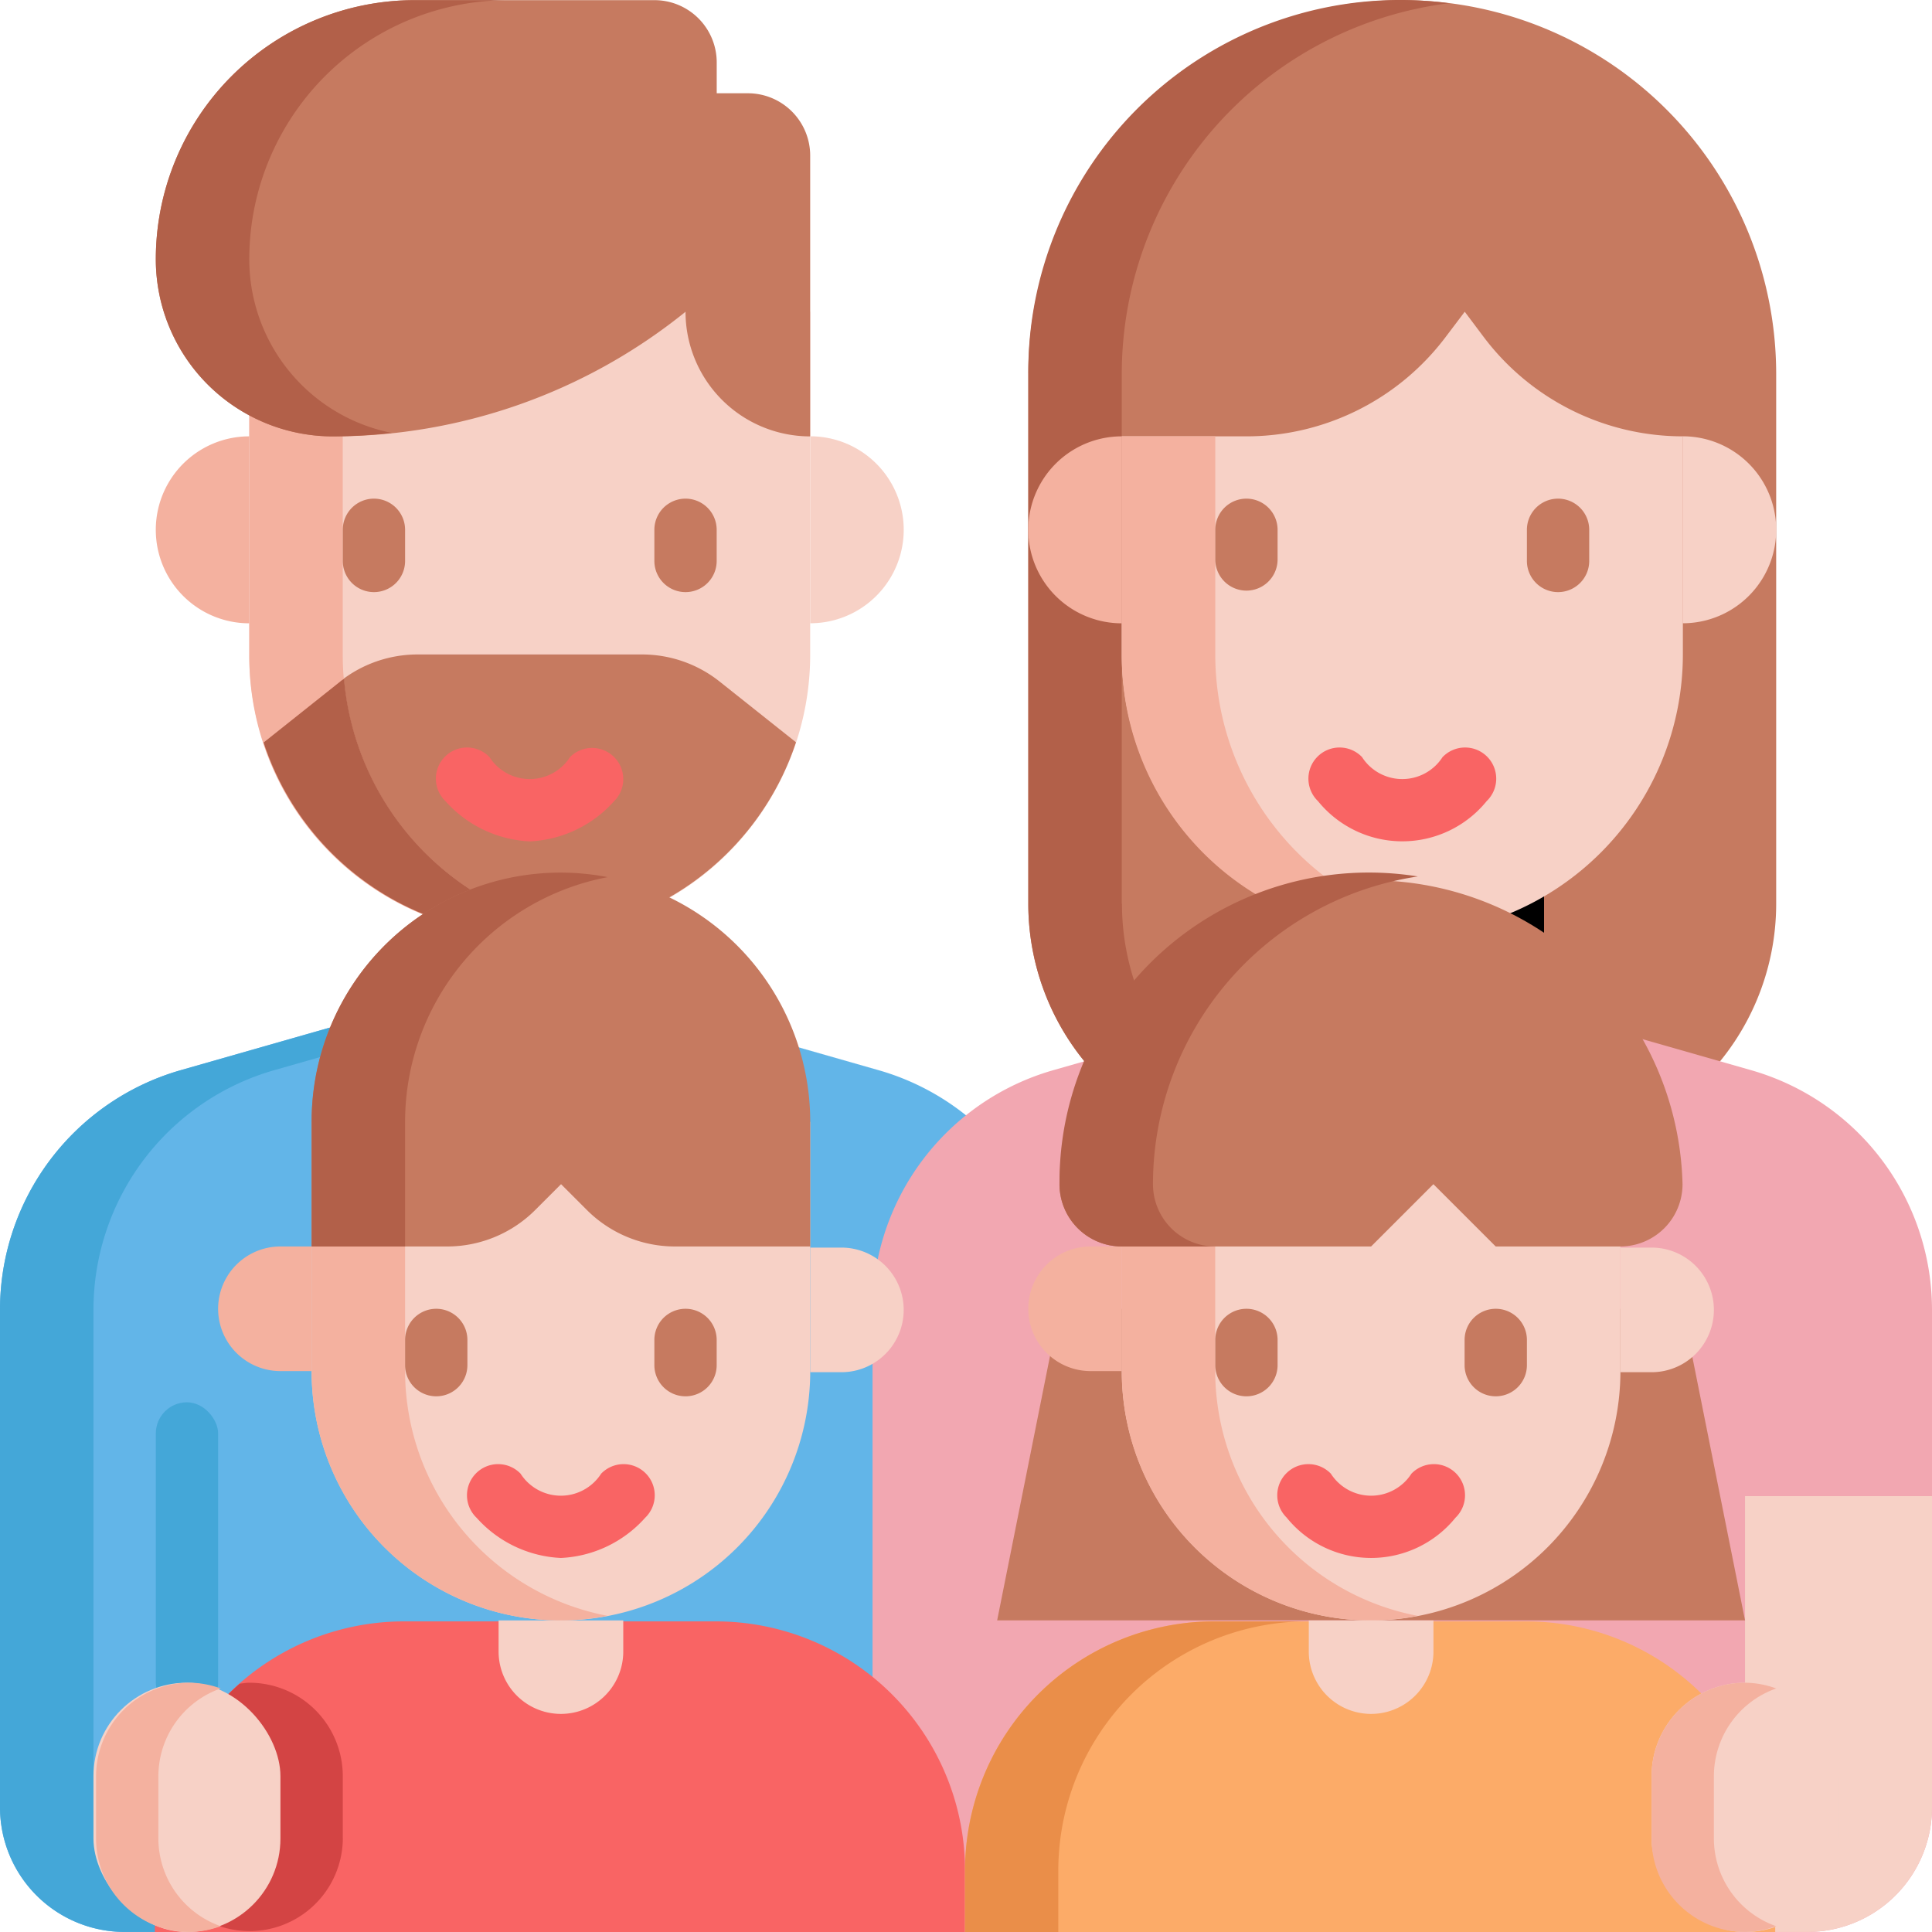
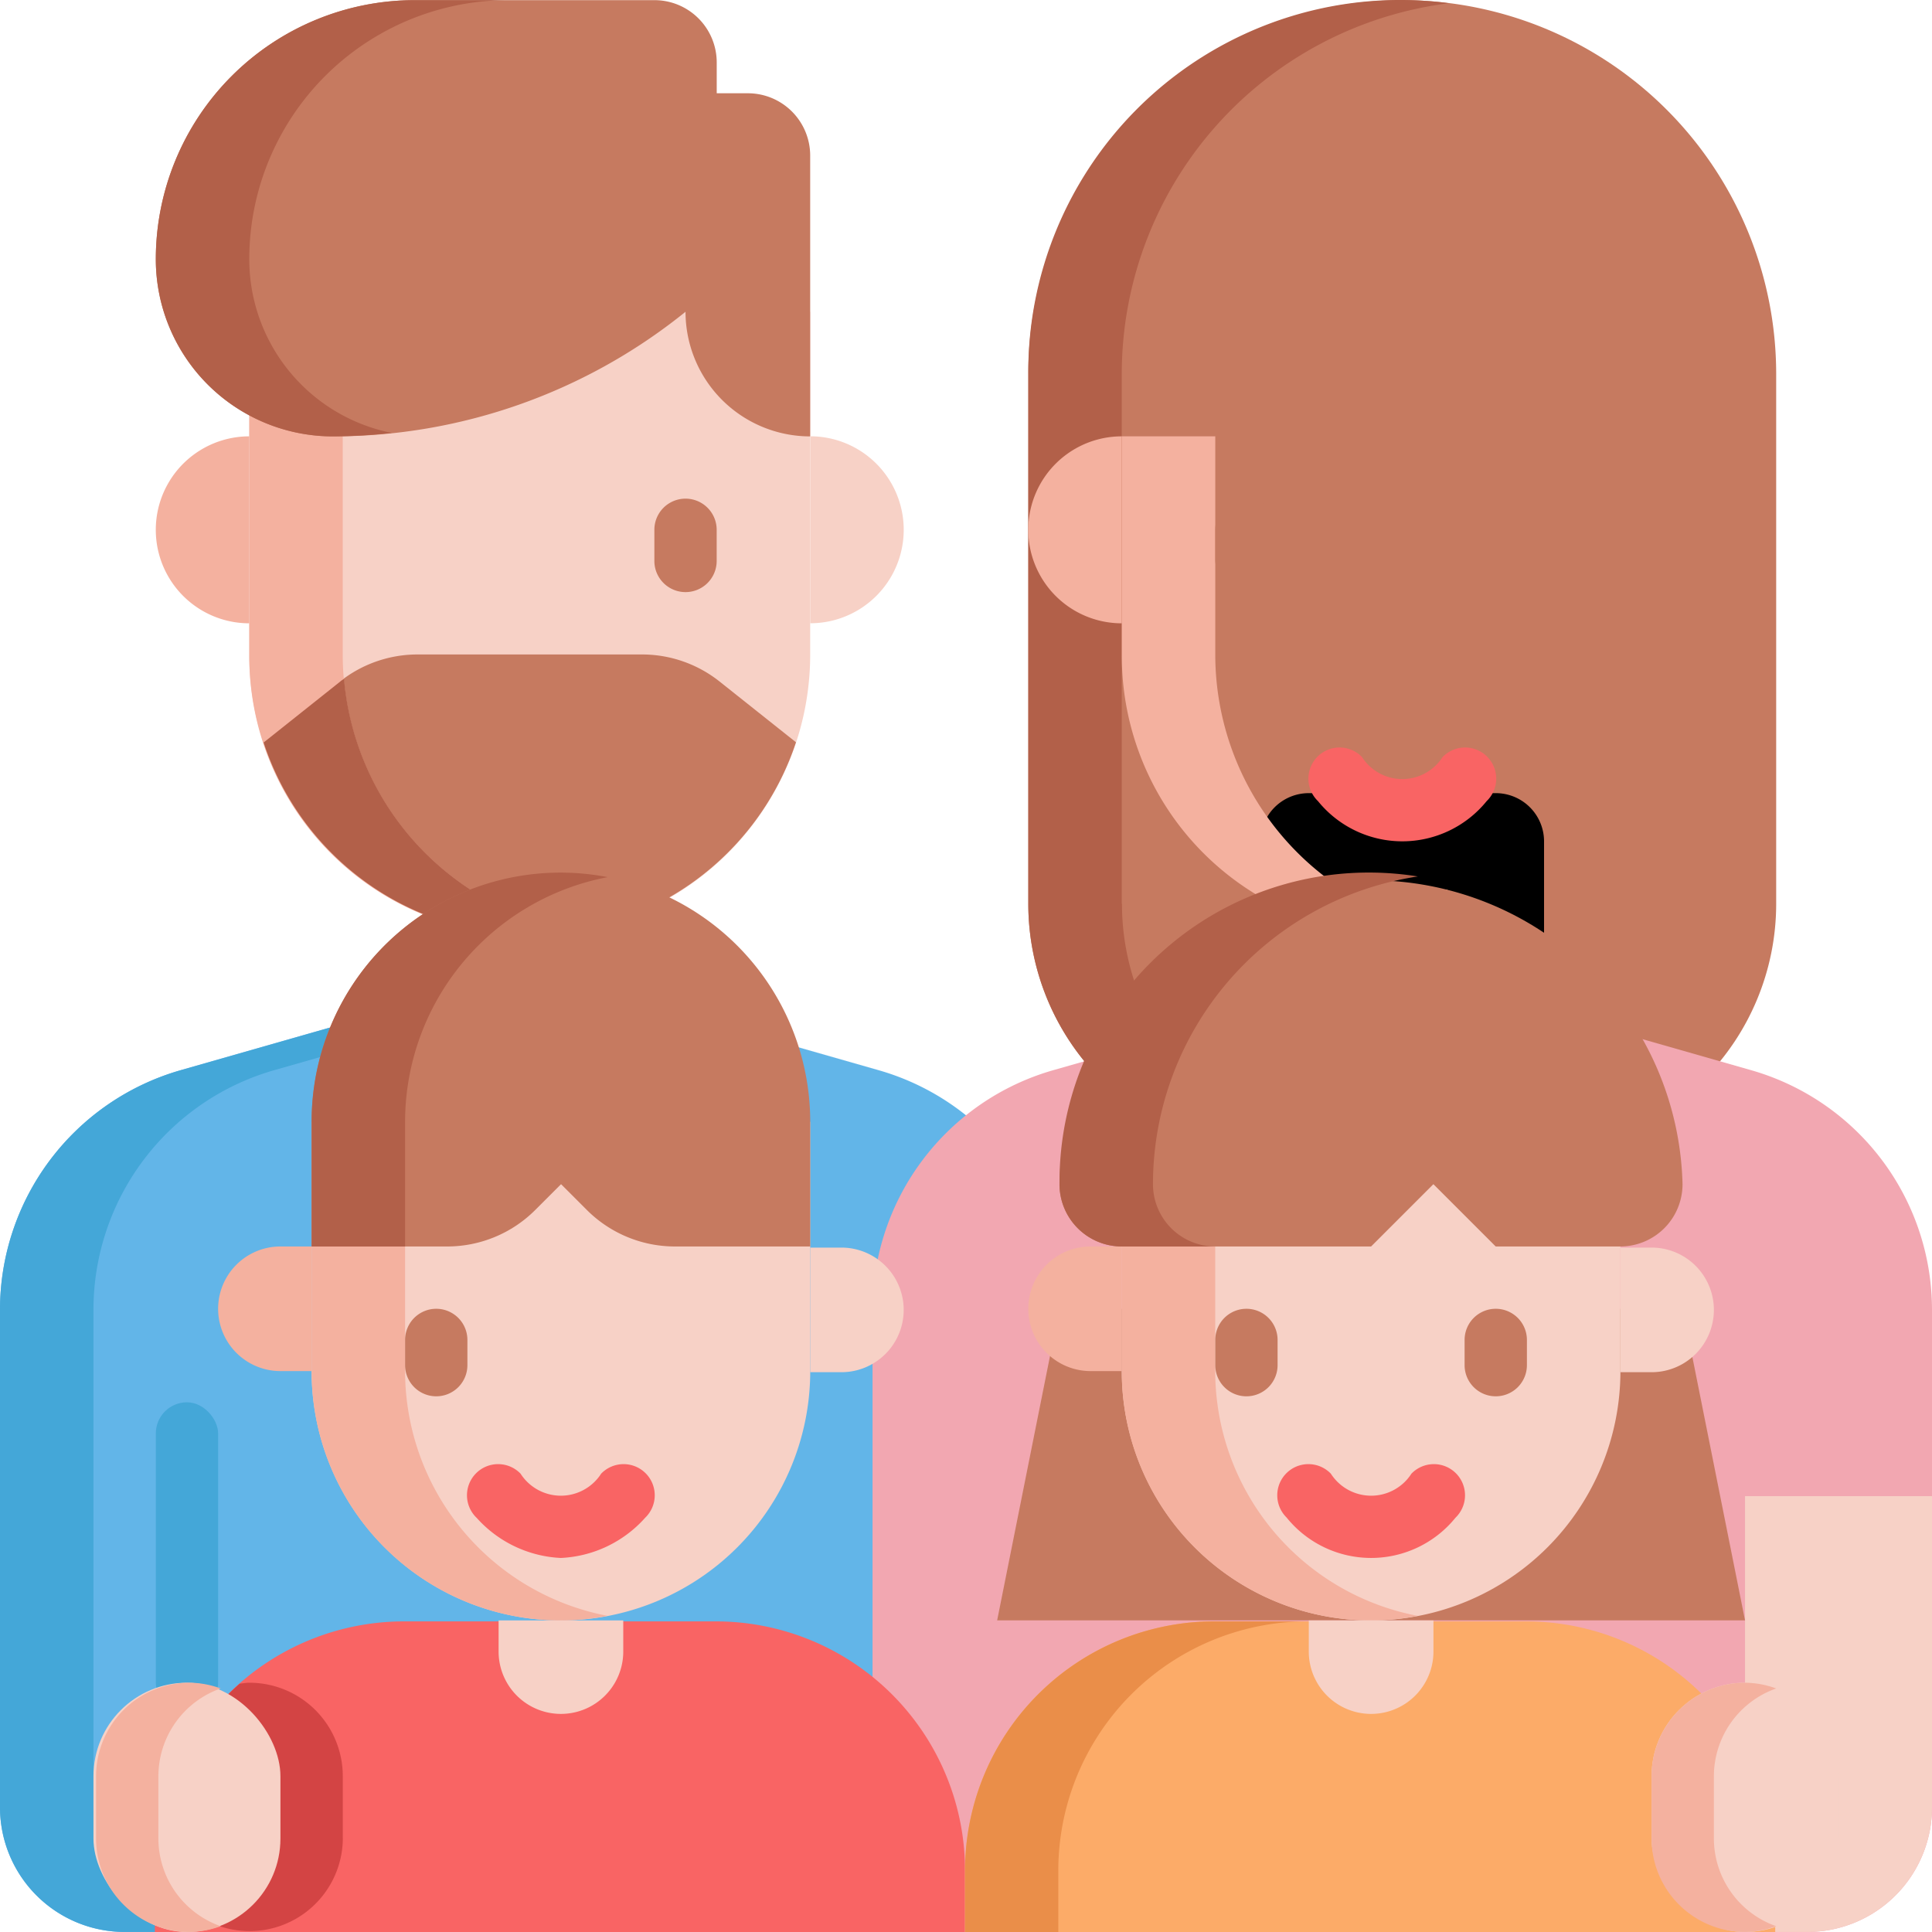
<svg xmlns="http://www.w3.org/2000/svg" width="40" height="40" viewBox="0 0 40 40">
  <g transform="translate(-1 -.996)">
    <path data-name="Path 12592" d="M41.742 1a7.742 7.742 0 0 1 7.742 7.741v10.967a5.161 5.161 0 0 1-5.161 5.161h-5.162A5.161 5.161 0 0 1 34 19.708V8.741A7.742 7.742 0 0 1 41.742 1z" transform="translate(-11.71 -.001)" style="fill:#c67a60" />
    <path data-name="Path 12593" d="M22.935 39.473v12.88H3.581A2.581 2.581 0 0 1 1 49.773v-10.3a5.161 5.161 0 0 1 3.742-4.962L10.032 33H13.9l5.29 1.511a5.161 5.161 0 0 1 3.745 4.962z" transform="translate(0 -11.358)" style="fill:#62b5e8" />
    <path data-name="Path 12594" d="M2.935 49.773v-10.3a5.161 5.161 0 0 1 3.742-4.962L11.968 33h-1.936l-5.29 1.511A5.161 5.161 0 0 0 1 39.473v10.3a2.581 2.581 0 0 0 2.581 2.58h1.935a2.581 2.581 0 0 1-2.581-2.58z" transform="translate(0 -11.358)" style="fill:#44a7d8" />
    <rect data-name="Rectangle 4331" width="1.29" height="6.451" rx=".645" transform="translate(4.226 30.029)" style="fill:#44a7d8" />
    <path data-name="Path 12595" d="M35.935 19.707V8.74a7.738 7.738 0 0 1 6.774-7.677A7.695 7.695 0 0 0 34 8.74v10.967a5.161 5.161 0 0 0 5.161 5.161H41.1a5.161 5.161 0 0 1-5.161-5.161z" transform="translate(-11.71)" style="fill:#b26049" />
    <path data-name="Path 12596" d="M50.935 39.473v10.3a2.581 2.581 0 0 1-2.581 2.58H29v-12.88a5.161 5.161 0 0 1 3.742-4.962L38.032 33H41.9l5.29 1.511a5.161 5.161 0 0 1 3.745 4.962z" transform="translate(-9.935 -11.358)" style="fill:#f2a7b1" />
    <path data-name="Path 12597" d="M43 28h3.871v3.226a1.935 1.935 0 0 1-3.871 0z" transform="translate(-14.903 -9.583)" style="fill:#ffddb0;stroke:#000;stroke-linecap:round;stroke-linejoin:round;stroke-width:2px" />
    <path data-name="Path 12598" d="M9 11h11.613v7.1A5.806 5.806 0 0 1 9 18.1z" transform="translate(-2.839 -3.55)" style="fill:#f7d1c6" />
    <path data-name="Path 12599" d="M20.481 23.818 18.9 22.561A2.581 2.581 0 0 0 17.291 22h-4.645a2.581 2.581 0 0 0-1.606.56l-1.584 1.258a5.807 5.807 0 0 0 11.025 0z" transform="translate(-3.001 -7.454)" style="fill:#c67a60" />
    <path data-name="Path 12600" d="M7.935 15v3.871a1.935 1.935 0 1 1 0-3.871z" transform="translate(-1.774 -4.97)" style="fill:#f4b19f" />
    <path data-name="Path 12601" d="M1.935 0v3.871a1.935 1.935 0 1 1 0-3.871z" transform="rotate(180 9.855 6.95)" style="fill:#f7d1c6" />
-     <path data-name="Path 12602" d="M42.806 23.9A5.806 5.806 0 0 1 37 18.1v-4.52h2.581a5.161 5.161 0 0 0 4.129-2.064L44.1 11l.387.516a5.161 5.161 0 0 0 4.129 2.064v4.52a5.806 5.806 0 0 1-5.81 5.8z" transform="translate(-12.774 -3.55)" style="fill:#f7d1c6" />
    <path data-name="Path 12603" d="M10.935 18.1V11H9v7.1a5.775 5.775 0 0 0 6.774 5.719 5.8 5.8 0 0 1-4.839-5.719z" transform="translate(-2.839 -3.55)" style="fill:#f4b19f" />
    <path data-name="Path 12604" d="M35.935 15v3.871a1.935 1.935 0 1 1 0-3.871z" transform="translate(-11.71 -4.97)" style="fill:#f4b19f" />
-     <path data-name="Path 12605" d="M1.935 0v3.871a1.935 1.935 0 1 1 0-3.871z" transform="rotate(180 18.887 6.95)" style="fill:#f7d1c6" />
    <path data-name="Path 12606" d="M17.613 2.928V2.29A1.29 1.29 0 0 0 16.323 1h-4.959A5.364 5.364 0 0 0 6 6.364a3.668 3.668 0 0 0 3.668 3.668 11.613 11.613 0 0 0 7.254-2.544l.045-.036a2.581 2.581 0 0 0 2.581 2.58V4.218a1.29 1.29 0 0 0-1.29-1.29z" transform="translate(-1.774 -.001)" style="fill:#c67a60" />
    <path data-name="Path 12607" d="M57 49.012h3.871v6.443a2.581 2.581 0 0 1-2.581 2.58H57z" transform="translate(-19.871 -17.04)" style="fill:#f7d1c6" />
    <path data-name="Path 12608" d="M17.582 53.031H11.13a5.161 5.161 0 0 0-5.161 5.161v1.27h16.774v-1.27a5.161 5.161 0 0 0-5.161-5.161z" transform="translate(-1.763 -18.466)" style="fill:#f96464" />
    <path data-name="Path 12609" d="M17 53h2.581v.645a1.29 1.29 0 0 1-2.581 0z" transform="translate(-5.677 -18.455)" style="fill:#f7d1c6" />
    <path data-name="Path 12610" d="M11 37h10.323v5.161a5.161 5.161 0 0 1-10.323 0z" transform="translate(-3.548 -12.777)" style="fill:#f7d1c6" />
    <path data-name="Path 12611" d="M12.935 42.161V37H11v5.161a5.152 5.152 0 0 0 6.129 5.067 5.161 5.161 0 0 1-4.194-5.067z" transform="translate(-3.548 -12.777)" style="fill:#f4b19f" />
    <path data-name="Path 12612" d="M15.937 28a6 6 0 0 1-.968.084A5.79 5.79 0 0 1 9.46 24.1l1.581-1.258a.387.387 0 0 1 .084-.058A5.8 5.8 0 0 0 15.937 28z" transform="translate(-3.002 -7.731)" style="fill:#b26049" />
    <path data-name="Path 12613" d="M9.29 41h.645v2.58H9.29a1.29 1.29 0 1 1 0-2.58z" transform="translate(-2.484 -14.197)" style="fill:#f4b19f" />
    <path data-name="Path 12614" d="M1.29 0h.645v2.58H1.29a1.29 1.29 0 1 1 0-2.58z" transform="rotate(180 9.855 14.703)" style="fill:#f7d1c6" />
    <path data-name="Path 12615" d="M21.323 36.741h-2.8a2.581 2.581 0 0 1-1.825-.756l-.534-.534-.534.534a2.581 2.581 0 0 1-1.825.756H11v-2.58a5.161 5.161 0 0 1 10.323 0z" transform="translate(-3.548 -9.938)" style="fill:#c67a60" />
    <path data-name="Path 12616" d="M17.129 29.094A5.152 5.152 0 0 0 11 34.161v2.58h1.935v-2.58a5.161 5.161 0 0 1 4.194-5.067z" transform="translate(-3.548 -9.938)" style="fill:#b26049" />
    <path data-name="Path 12617" d="M47.194 43H34.29L33 49.451h15.484z" transform="translate(-11.355 -14.907)" style="fill:#c67a60" />
    <path data-name="Path 12618" d="M37 37h10.323v5.161a5.161 5.161 0 0 1-10.323 0z" transform="translate(-12.774 -12.777)" style="fill:#f7d1c6" />
    <g data-name="Group 2745">
      <path data-name="Path 12619" d="M38.935 42.161V37H37v5.161a5.152 5.152 0 0 0 6.129 5.067 5.161 5.161 0 0 1-4.194-5.067z" transform="translate(-12.775 -12.777)" style="fill:#f4b19f" />
      <path data-name="Path 12620" d="M35.29 41h.645v2.58h-.645a1.29 1.29 0 1 1 0-2.58z" transform="translate(-11.71 -14.197)" style="fill:#f4b19f" />
      <path data-name="Path 12621" d="M38.935 19.516V15H37v4.516a5.775 5.775 0 0 0 6.774 5.719 5.8 5.8 0 0 1-4.839-5.719z" transform="translate(-12.774 -4.97)" style="fill:#f4b19f" />
    </g>
    <path data-name="Path 12622" d="M1.29 0h.645v2.58H1.29a1.29 1.29 0 1 1 0-2.58z" transform="rotate(180 18.242 14.703)" style="fill:#f7d1c6" />
    <path data-name="Path 12623" d="M46.613 36.741h-2.581l-1.29-1.29-1.29 1.29H36.29a1.29 1.29 0 0 1-1.29-1.29 6.452 6.452 0 0 1 12.9 0 1.29 1.29 0 0 1-1.287 1.29z" transform="translate(-12.065 -9.938)" style="fill:#c67a60" />
    <path data-name="Path 12624" d="M36.935 35.451a6.447 6.447 0 0 1 5.484-6.371A6.405 6.405 0 0 0 35 35.451a1.29 1.29 0 0 0 1.29 1.29h1.935a1.29 1.29 0 0 1-1.29-1.29z" transform="translate(-12.064 -9.938)" style="fill:#b26049" />
    <path data-name="Path 12625" d="M9.877 58.226v-1.29A1.935 1.935 0 0 0 7.942 55c-.068 0-.134.014-.2.02a5.145 5.145 0 0 0-1.724 3.314 1.932 1.932 0 0 0 3.86-.108z" transform="translate(-1.78 -19.165)" style="fill:#d34444" />
    <path data-name="Path 12626" d="M43.582 53.031H37.13a5.161 5.161 0 0 0-5.161 5.161v1.27h16.774v-1.27a5.161 5.161 0 0 0-5.161-5.161z" transform="translate(-10.989 -18.466)" style="fill:#fcab68" />
    <path data-name="Path 12627" d="M39.066 53.031H37.13a5.161 5.161 0 0 0-5.161 5.161v1.27H33.9v-1.27a5.161 5.161 0 0 1 5.166-5.161z" transform="translate(-10.989 -18.466)" style="fill:#ea8e49" />
    <path data-name="Path 12628" d="M43 53h2.581v.645a1.29 1.29 0 0 1-2.581 0z" transform="translate(-14.903 -18.455)" style="fill:#f7d1c6" />
    <rect data-name="Rectangle 4332" width="3.871" height="5.161" rx="1.935" transform="translate(2.935 35.835)" style="fill:#f7d1c6" />
    <path data-name="Path 12629" d="M5.373 58.226v-1.29a1.929 1.929 0 0 1 1.29-1.817A1.914 1.914 0 0 0 6.018 55a1.935 1.935 0 0 0-1.935 1.935v1.29a1.935 1.935 0 0 0 1.935 1.935 1.914 1.914 0 0 0 .645-.119 1.929 1.929 0 0 1-1.29-1.815z" transform="translate(-1.094 -19.165)" style="fill:#f4b19f" />
    <rect data-name="Rectangle 4333" width="3.871" height="5.161" rx="1.935" transform="translate(35.194 35.835)" style="fill:#f7d1c6" />
    <path data-name="Path 12630" d="M7.935 6.364A5.364 5.364 0 0 1 13.3 1h-1.936A5.364 5.364 0 0 0 6 6.364a3.668 3.668 0 0 0 3.668 3.668 11.577 11.577 0 0 0 1.217-.072 3.668 3.668 0 0 1-2.95-3.6z" transform="translate(-1.774 -.001)" style="fill:#b26049" />
    <path data-name="Path 12631" d="M55.29 58.226v-1.29a1.929 1.929 0 0 1 1.29-1.817 1.911 1.911 0 0 0-.645-.119A1.935 1.935 0 0 0 54 56.935v1.29a1.935 1.935 0 0 0 1.935 1.935 1.911 1.911 0 0 0 .645-.119 1.929 1.929 0 0 1-1.29-1.817z" transform="translate(-18.806 -19.165)" style="fill:#f4b19f" />
    <path data-name="Path 12632" d="M40.645 17a.645.645 0 0 0-.645.645v.614a.645.645 0 0 0 1.29 0v-.614a.645.645 0 0 0-.645-.645z" transform="translate(-13.839 -5.68)" style="fill:#c67a60" />
    <path data-name="Path 12633" d="M50.645 18.935a.645.645 0 0 0 .645-.645v-.645a.645.645 0 0 0-1.29 0v.645a.645.645 0 0 0 .645.645z" transform="translate(-17.387 -5.68)" style="fill:#c67a60" />
    <path data-name="Path 12634" d="M45.77 25.189a.991.991 0 0 1-1.668 0 .645.645 0 1 0-.912.912 2.248 2.248 0 0 0 3.493 0 .645.645 0 1 0-.912-.912z" transform="translate(-14.903 -8.519)" style="fill:#f96464" />
-     <path data-name="Path 12635" d="M12.645 18.935a.645.645 0 0 0 .645-.645v-.645a.645.645 0 0 0-1.29 0v.645a.645.645 0 0 0 .645.645z" transform="translate(-3.903 -5.68)" style="fill:#c67a60" />
    <path data-name="Path 12636" d="M22.645 18.935a.645.645 0 0 0 .645-.645v-.645a.645.645 0 0 0-1.29 0v.645a.645.645 0 0 0 .645.645z" transform="translate(-7.452 -5.68)" style="fill:#c67a60" />
-     <path data-name="Path 12637" d="M18.682 25.189a.645.645 0 0 0-.912 0 .991.991 0 0 1-1.668 0 .645.645 0 1 0-.912.912 2.492 2.492 0 0 0 1.747.834 2.492 2.492 0 0 0 1.746-.833.645.645 0 0 0 0-.913z" transform="translate(-4.968 -8.519)" style="fill:#f96464" />
    <path data-name="Path 12638" d="M14.645 44.812a.645.645 0 0 0 .645-.645v-.522a.645.645 0 0 0-1.29 0v.522a.645.645 0 0 0 .645.645z" transform="translate(-4.613 -14.907)" style="fill:#c67a60" />
-     <path data-name="Path 12639" d="M22.645 44.812a.645.645 0 0 0 .645-.645v-.522a.645.645 0 0 0-1.29 0v.522a.645.645 0 0 0 .645.645z" transform="translate(-7.452 -14.907)" style="fill:#c67a60" />
    <path data-name="Path 12640" d="M16.189 49.1a2.492 2.492 0 0 0 1.746.834 2.492 2.492 0 0 0 1.746-.833.645.645 0 1 0-.912-.912.991.991 0 0 1-1.668 0 .645.645 0 1 0-.912.912z" transform="translate(-5.323 -16.682)" style="fill:#f96464" />
    <path data-name="Path 12641" d="M40.645 44.812a.645.645 0 0 0 .645-.645v-.522a.645.645 0 0 0-1.29 0v.522a.645.645 0 0 0 .645.645z" transform="translate(-13.839 -14.907)" style="fill:#c67a60" />
    <path data-name="Path 12642" d="M48.645 44.812a.645.645 0 0 0 .645-.645v-.522a.645.645 0 0 0-1.29 0v.522a.645.645 0 0 0 .645.645z" transform="translate(-16.677 -14.907)" style="fill:#c67a60" />
    <path data-name="Path 12643" d="M42.189 49.1a2.248 2.248 0 0 0 3.493 0 .645.645 0 1 0-.912-.912.991.991 0 0 1-1.668 0 .645.645 0 1 0-.912.912z" transform="translate(-14.548 -16.681)" style="fill:#f96464" />
  </g>
</svg>